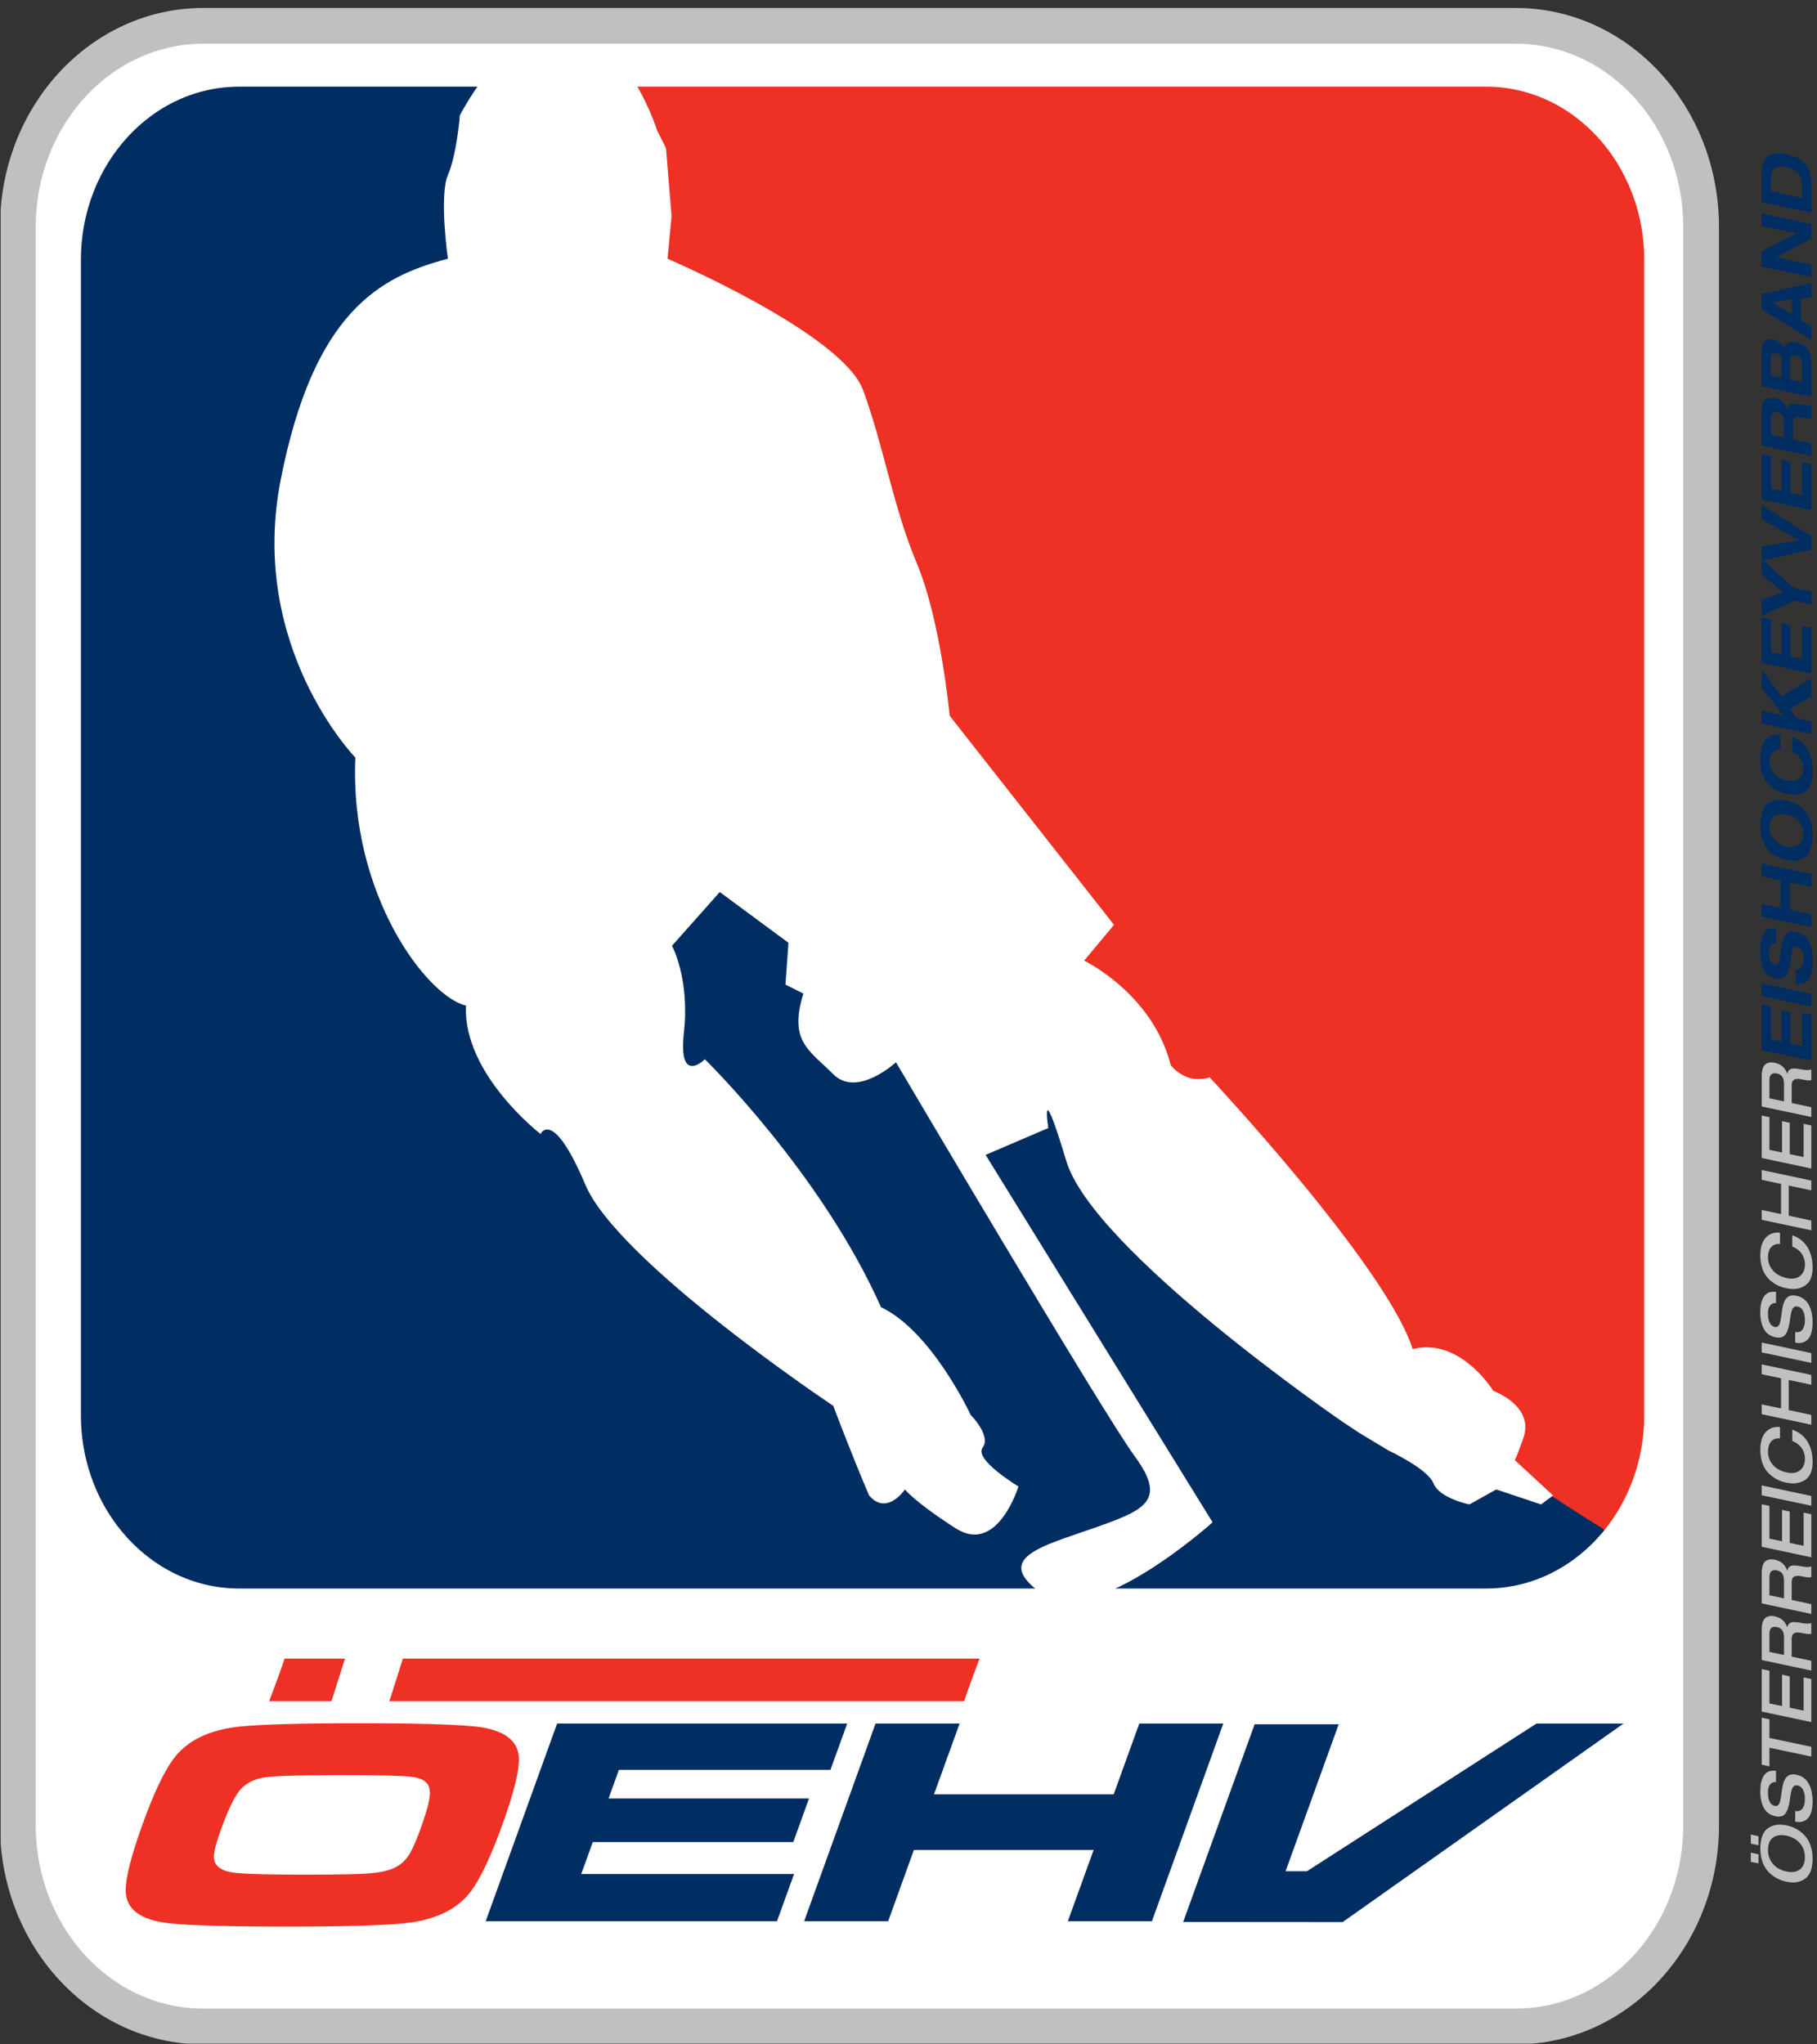
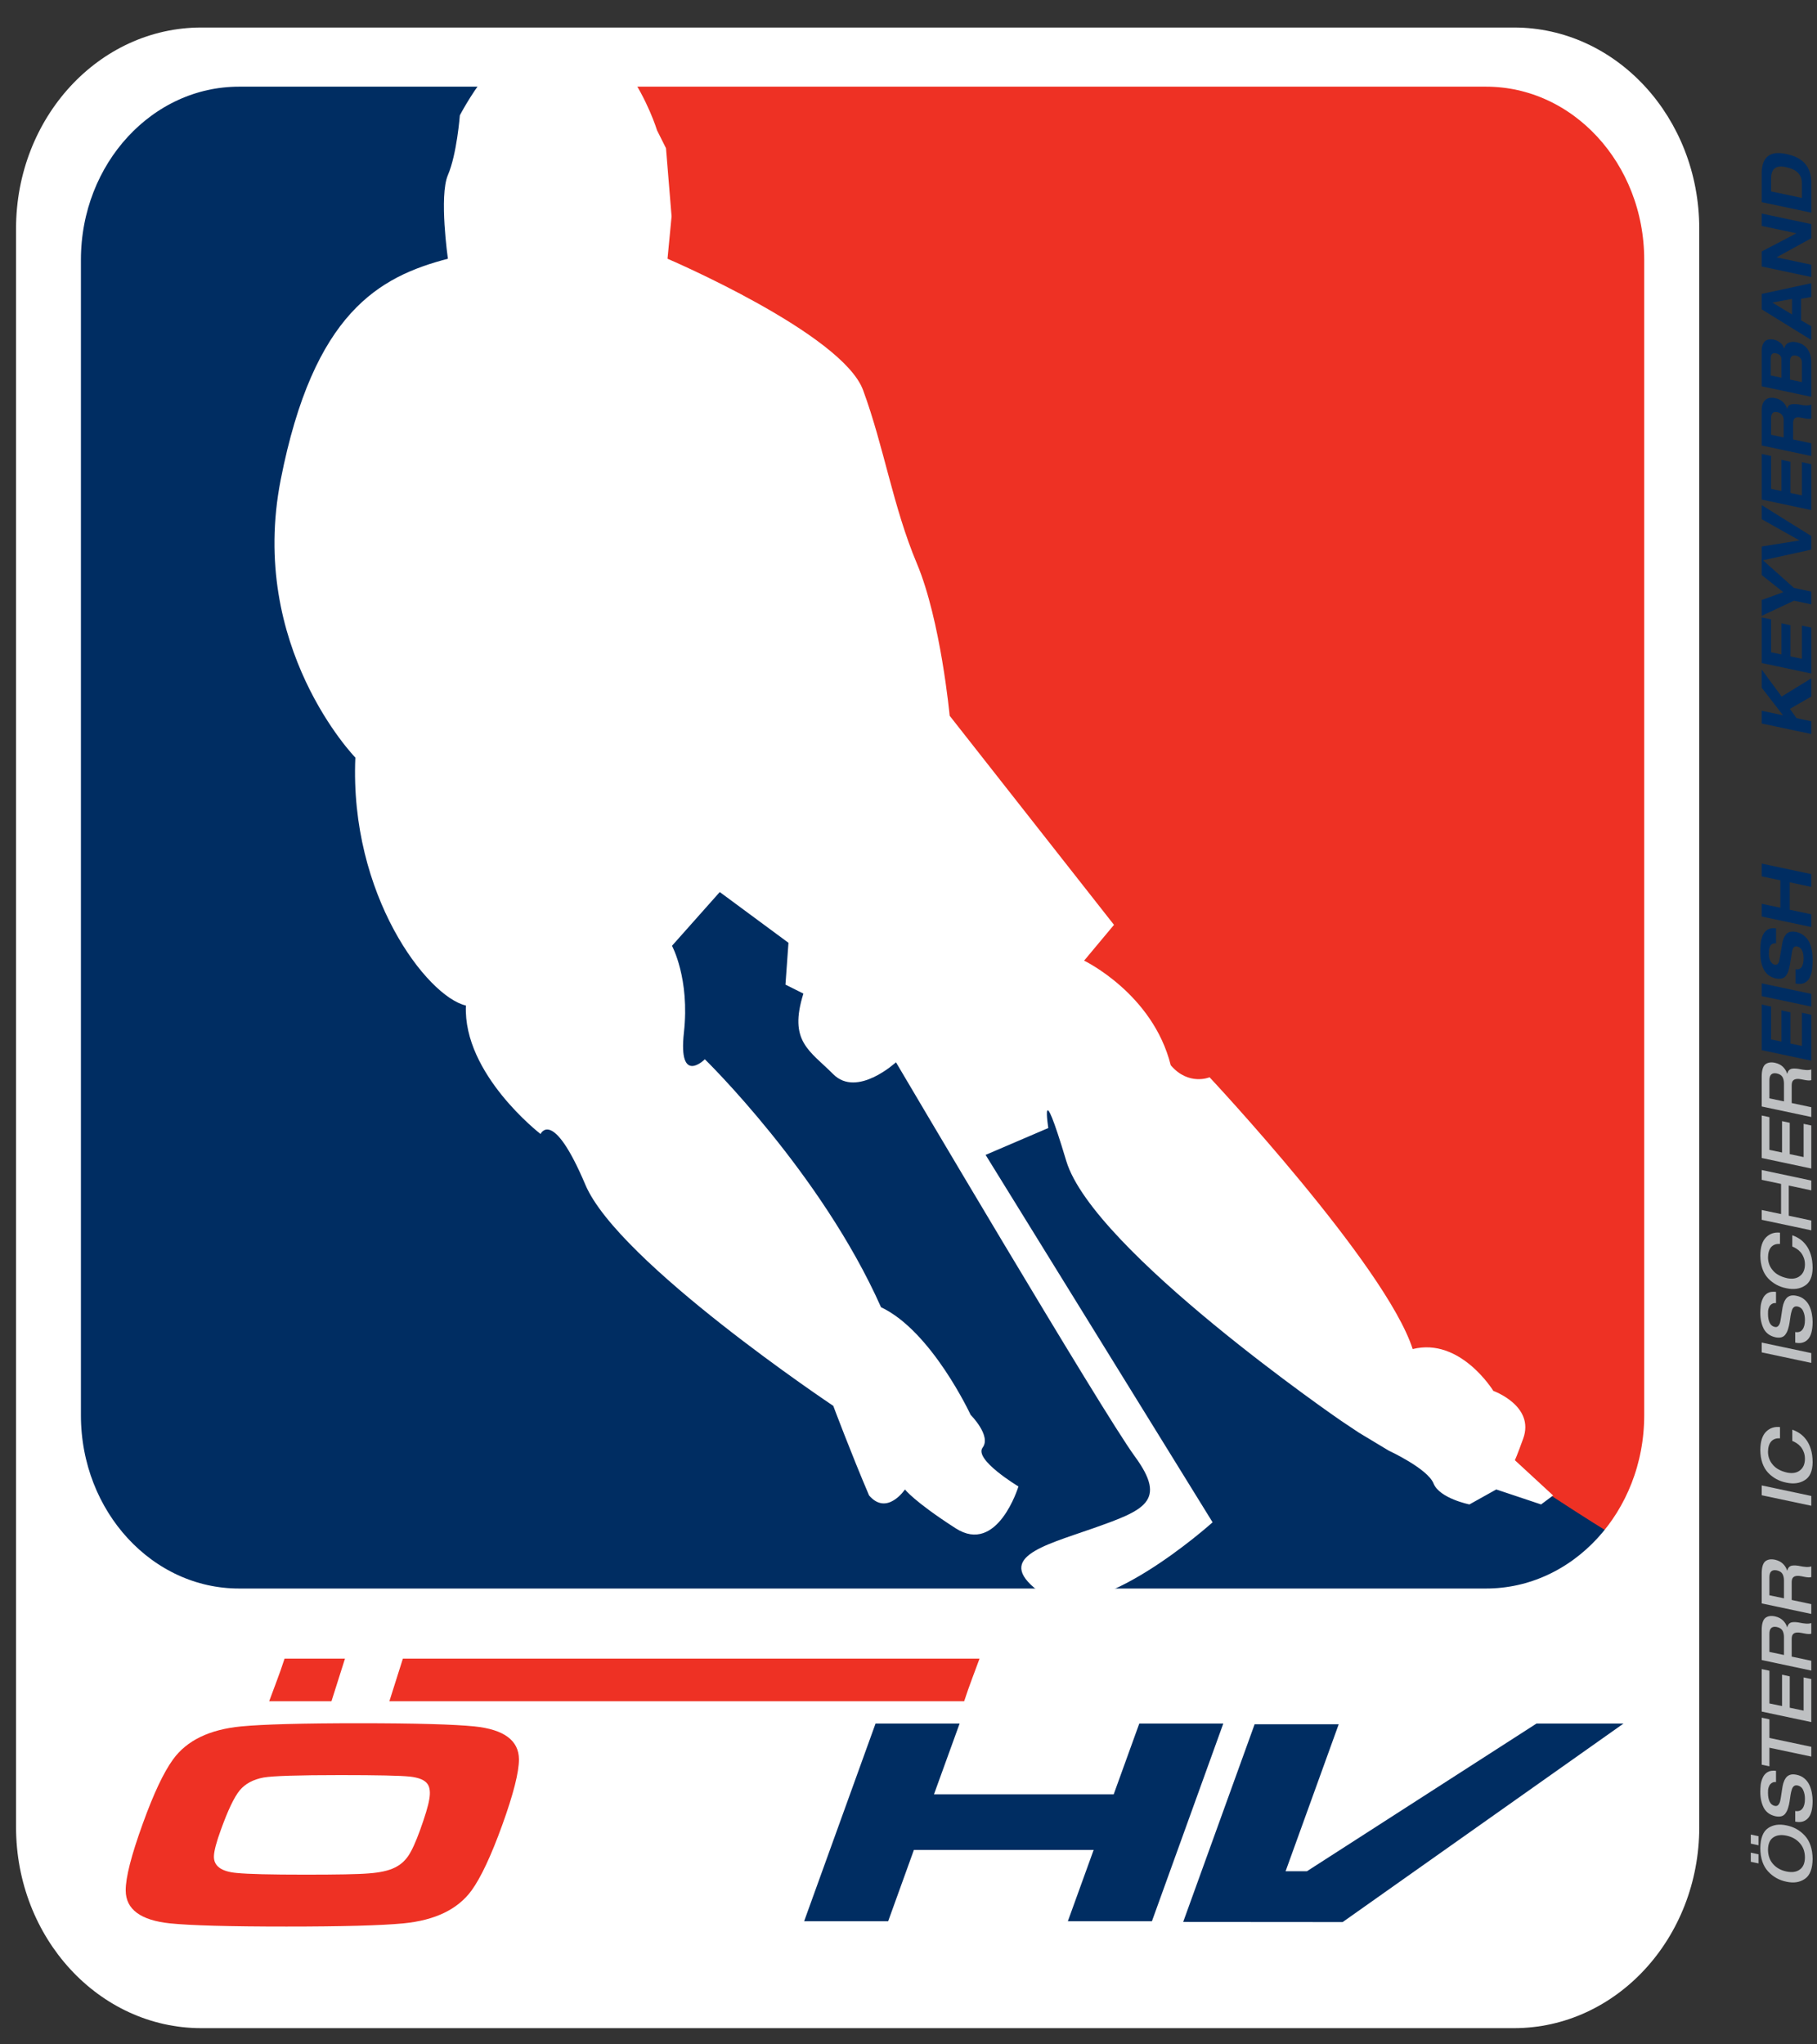
<svg xmlns="http://www.w3.org/2000/svg" xmlns:xlink="http://www.w3.org/1999/xlink" version="1.1" id="Layer_1" x="0px" y="0px" width="160px" height="180px" viewBox="0 0 160 180" enable-background="new 0 0 160 180" xml:space="preserve">
  <rect x="0" y="0" width="160" height="180" fill="#333333" stroke="none" />
  <path fill="#FFFFFF" d="M149.633,160.865c0,9.776-7.307,17.708-16.318,17.708H17.731c-9.012,0-16.318-7.932-16.318-17.708V20.131  c0-9.78,7.306-17.709,16.318-17.709h115.583c9.012,0,16.318,7.929,16.318,17.709V160.865" />
  <path fill="#002D62" d="M146.359,124.611c0,9.293-6.941,16.828-15.502,16.828H21.052c-8.563,0-15.502-7.535-15.502-16.828V22.877  c0-9.291,6.939-16.821,15.502-16.821h109.806c8.561,0,15.502,7.53,15.502,16.821V124.611" />
  <path fill="#EE3124" d="M142.655,135.524c2.216-2.911,3.548-6.643,3.548-10.708V23.078c0-9.29-6.943-16.822-15.504-16.822H50.164  c5.209,18.082,23.126,59.648,33.364,71.745c11.145,13.17,47.433,49.999,53.35,53.872  C139.532,133.611,141.398,134.769,142.655,135.524" />
  <path fill="#BEC0C2" d="M154.17,162.325v-0.8l0.679,0.146v0.8L154.17,162.325 M154.17,163.924v-0.805l0.679,0.146v0.803  L154.17,163.924z M159.615,163.669c-0.012,0.881-0.243,1.47-0.693,1.766c-0.44,0.302-0.978,0.384-1.611,0.245  c-0.636-0.127-1.174-0.428-1.614-0.901c-0.448-0.484-0.679-1.166-0.69-2.048c0.012-0.882,0.242-1.474,0.69-1.775  c0.44-0.295,0.979-0.374,1.614-0.236c0.634,0.125,1.171,0.424,1.611,0.897C159.372,162.103,159.604,162.787,159.615,163.669z   M158.937,163.536c-0.004-0.507-0.156-0.927-0.456-1.259c-0.292-0.333-0.684-0.552-1.172-0.655c-0.489-0.099-0.882-0.043-1.178,0.17  c-0.293,0.21-0.442,0.568-0.446,1.073c0.004,0.506,0.153,0.926,0.446,1.259c0.296,0.335,0.688,0.554,1.178,0.655  c0.488,0.104,0.88,0.047,1.172-0.169C158.78,164.399,158.933,164.041,158.937,163.536z" />
  <path fill="#BEC0C2" d="M156.354,159.917c-0.485-0.104-0.832-0.353-1.044-0.747c-0.202-0.396-0.304-0.869-0.304-1.413  c0-0.176,0.012-0.377,0.036-0.604c0.027-0.218,0.086-0.427,0.176-0.628c0.089-0.205,0.228-0.367,0.414-0.488  c0.189-0.119,0.441-0.16,0.758-0.122v0.993c-0.181-0.03-0.341,0.025-0.483,0.168c-0.069,0.068-0.125,0.167-0.168,0.295  c-0.02,0.06-0.035,0.132-0.048,0.215c-0.004,0.084-0.006,0.176-0.006,0.276c0,0.309,0.047,0.562,0.141,0.762  c0.099,0.209,0.251,0.336,0.458,0.38c0.128,0.026,0.227-0.001,0.297-0.081c0.074-0.072,0.131-0.179,0.17-0.319  c0.032-0.142,0.062-0.303,0.087-0.482c0.028-0.178,0.057-0.363,0.084-0.555c0.026-0.198,0.063-0.384,0.111-0.559  c0.054-0.174,0.125-0.326,0.215-0.457c0.09-0.13,0.211-0.224,0.362-0.277c0.154-0.059,0.35-0.062,0.587-0.013  c0.277,0.059,0.508,0.166,0.691,0.324c0.189,0.16,0.337,0.354,0.443,0.578c0.102,0.217,0.173,0.449,0.216,0.694  c0.045,0.246,0.068,0.483,0.068,0.713c-0.004,0.744-0.146,1.256-0.424,1.535c-0.273,0.285-0.643,0.38-1.109,0.281v-0.933  c0.286,0.046,0.499-0.027,0.639-0.22c0.144-0.188,0.216-0.467,0.216-0.834c0.004-0.283-0.045-0.54-0.147-0.77  c-0.096-0.229-0.262-0.37-0.497-0.423c-0.14-0.028-0.251-0.007-0.333,0.064c-0.081,0.064-0.143,0.169-0.183,0.311  c-0.046,0.136-0.083,0.294-0.11,0.473c-0.024,0.18-0.051,0.363-0.081,0.557c-0.028,0.189-0.069,0.371-0.123,0.542  c-0.048,0.174-0.116,0.328-0.207,0.459C157.088,159.9,156.787,160.001,156.354,159.917" />
  <polyline fill="#BEC0C2" points="155.81,153.882 155.81,155.523 155.131,155.376 155.131,151.236 155.81,151.382 155.81,153.021   159.498,153.801 159.498,154.662 155.81,153.882 " />
  <polyline fill="#BEC0C2" points="155.131,150.699 155.131,146.958 155.81,147.102 155.81,149.982 156.921,150.215 156.921,147.452   157.599,147.599 157.599,150.359 158.819,150.616 158.819,147.691 159.498,147.835 159.498,151.625 155.131,150.699 " />
  <path fill="#BEC0C2" d="M155.131,146.162v-2.664c0.004-0.529,0.113-0.88,0.329-1.053c0.221-0.162,0.507-0.203,0.857-0.124  c0.281,0.064,0.51,0.182,0.685,0.352c0.176,0.173,0.298,0.373,0.368,0.602l0.012,0.003c0.057-0.245,0.188-0.392,0.397-0.438  c0.203-0.038,0.464-0.021,0.784,0.049c0.112,0.024,0.263,0.046,0.45,0.063c0.09,0.007,0.176,0.007,0.258,0  c0.085-0.006,0.161-0.022,0.227-0.048v0.938c-0.121,0.048-0.342,0.038-0.661-0.03c-0.159-0.032-0.305-0.059-0.435-0.073  c-0.131-0.011-0.244,0.001-0.338,0.031c-0.094,0.034-0.167,0.094-0.221,0.178c-0.049,0.089-0.072,0.218-0.072,0.385v1.526  l1.727,0.367v0.863L155.131,146.162 M157.093,144.156c0-0.252-0.048-0.455-0.145-0.609c-0.095-0.146-0.262-0.246-0.503-0.297  c-0.432-0.078-0.644,0.135-0.636,0.637v1.56l1.283,0.268V144.156z" />
  <path fill="#BEC0C2" d="M155.131,141.175v-2.664c0.004-0.528,0.113-0.881,0.329-1.054c0.221-0.162,0.507-0.203,0.857-0.124  c0.281,0.065,0.51,0.183,0.685,0.353c0.176,0.174,0.298,0.374,0.368,0.601l0.012,0.003c0.057-0.245,0.188-0.39,0.397-0.437  c0.203-0.038,0.464-0.022,0.784,0.049c0.112,0.023,0.263,0.046,0.45,0.062c0.09,0.008,0.176,0.008,0.258,0  c0.085-0.006,0.161-0.021,0.227-0.048v0.94c-0.121,0.048-0.342,0.037-0.661-0.03c-0.159-0.035-0.305-0.06-0.435-0.075  c-0.131-0.01-0.244,0.001-0.338,0.033c-0.094,0.034-0.167,0.092-0.221,0.176c-0.049,0.09-0.072,0.218-0.072,0.386v1.525l1.727,0.369  v0.862L155.131,141.175 M157.093,139.169c0-0.254-0.048-0.456-0.145-0.609c-0.095-0.146-0.262-0.245-0.503-0.297  c-0.432-0.078-0.644,0.136-0.636,0.638v1.558l1.283,0.269V139.169z" />
-   <polyline fill="#BEC0C2" points="155.131,136.188 155.131,132.448 155.81,132.591 155.81,135.471 156.921,135.704 156.921,132.941   157.599,133.088 157.599,135.848 158.819,136.105 158.819,133.181 159.498,133.324 159.498,137.115 155.131,136.188 " />
  <polyline fill="#BEC0C2" points="155.131,131.652 155.131,130.788 159.498,131.715 159.498,132.578 155.131,131.652 " />
  <path fill="#BEC0C2" d="M156.739,126.641c-0.335-0.021-0.595,0.072-0.778,0.281c-0.18,0.212-0.272,0.513-0.276,0.904  c0,0.428,0.142,0.809,0.423,1.141c0.281,0.337,0.709,0.568,1.282,0.694c0.462,0.088,0.831,0.021,1.109-0.2  c0.287-0.218,0.434-0.554,0.438-1.01c0-0.24-0.039-0.45-0.117-0.628c-0.069-0.181-0.16-0.332-0.27-0.458  c-0.116-0.129-0.239-0.235-0.369-0.314c-0.128-0.08-0.246-0.14-0.356-0.18v-0.992c0.218,0.073,0.432,0.18,0.643,0.32  c0.21,0.137,0.402,0.323,0.577,0.556c0.17,0.223,0.307,0.499,0.41,0.828c0.104,0.333,0.157,0.724,0.161,1.172  c-0.012,0.775-0.243,1.297-0.693,1.568c-0.44,0.28-0.978,0.354-1.611,0.221c-0.636-0.124-1.174-0.413-1.614-0.869  c-0.448-0.48-0.679-1.15-0.69-2.008c0.008-0.752,0.179-1.29,0.514-1.615c0.328-0.321,0.734-0.457,1.22-0.402V126.641" />
-   <polyline fill="#BEC0C2" points="155.131,124.515 155.131,123.652 156.835,124.01 156.835,121.357 155.131,120.995 155.131,120.131   159.498,121.058 159.498,121.922 157.513,121.5 157.513,124.157 159.498,124.578 159.498,125.442 155.131,124.515 " />
  <polyline fill="#BEC0C2" points="155.131,119.073 155.131,118.209 159.498,119.136 159.498,119.999 155.131,119.073 " />
  <path fill="#BEC0C2" d="M156.354,117.746c-0.485-0.104-0.832-0.354-1.044-0.747c-0.202-0.398-0.304-0.869-0.304-1.413  c0-0.176,0.012-0.377,0.036-0.604c0.027-0.218,0.086-0.427,0.176-0.627c0.089-0.206,0.228-0.368,0.414-0.488  c0.189-0.12,0.441-0.161,0.758-0.123v0.993c-0.181-0.03-0.341,0.025-0.483,0.168c-0.069,0.068-0.125,0.168-0.168,0.296  c-0.02,0.059-0.035,0.131-0.048,0.214c-0.004,0.084-0.006,0.176-0.006,0.276c0,0.308,0.047,0.562,0.141,0.762  c0.099,0.209,0.251,0.336,0.458,0.38c0.128,0.026,0.227-0.001,0.297-0.081c0.074-0.072,0.131-0.178,0.17-0.319  c0.032-0.142,0.062-0.303,0.087-0.481c0.028-0.179,0.057-0.364,0.084-0.555c0.026-0.198,0.063-0.385,0.111-0.56  c0.054-0.174,0.125-0.326,0.215-0.457c0.09-0.13,0.211-0.222,0.362-0.279c0.154-0.057,0.35-0.061,0.587-0.011  c0.277,0.059,0.508,0.166,0.691,0.325c0.189,0.159,0.337,0.352,0.443,0.578c0.102,0.216,0.173,0.448,0.216,0.692  c0.045,0.247,0.068,0.485,0.068,0.714c-0.004,0.743-0.146,1.256-0.424,1.534c-0.273,0.286-0.643,0.381-1.109,0.282v-0.932  c0.286,0.045,0.499-0.028,0.639-0.221c0.144-0.188,0.216-0.467,0.216-0.833c0.004-0.284-0.045-0.541-0.147-0.771  c-0.096-0.229-0.262-0.37-0.497-0.423c-0.14-0.028-0.251-0.006-0.333,0.063c-0.081,0.065-0.143,0.169-0.183,0.312  c-0.046,0.136-0.083,0.294-0.11,0.473c-0.024,0.18-0.051,0.364-0.081,0.557c-0.028,0.189-0.069,0.37-0.123,0.542  c-0.048,0.175-0.116,0.327-0.207,0.458C157.088,117.729,156.787,117.83,156.354,117.746" />
  <path fill="#BEC0C2" d="M156.739,109.526c-0.335-0.022-0.595,0.071-0.778,0.28c-0.18,0.212-0.272,0.514-0.276,0.903  c0,0.429,0.142,0.81,0.423,1.142c0.281,0.338,0.709,0.568,1.282,0.694c0.462,0.088,0.831,0.022,1.109-0.2  c0.287-0.218,0.434-0.555,0.438-1.011c0-0.239-0.039-0.449-0.117-0.628c-0.069-0.179-0.16-0.332-0.27-0.458  c-0.116-0.129-0.239-0.234-0.369-0.313c-0.128-0.079-0.246-0.14-0.356-0.18v-0.992c0.218,0.073,0.432,0.181,0.643,0.319  c0.21,0.138,0.402,0.324,0.577,0.557c0.17,0.224,0.307,0.499,0.41,0.828c0.104,0.333,0.157,0.725,0.161,1.172  c-0.012,0.774-0.243,1.297-0.693,1.567c-0.44,0.282-0.978,0.356-1.611,0.222c-0.636-0.124-1.174-0.413-1.614-0.869  c-0.448-0.481-0.679-1.15-0.69-2.008c0.008-0.752,0.179-1.29,0.514-1.615c0.328-0.321,0.734-0.456,1.22-0.402V109.526" />
  <polyline fill="#BEC0C2" points="155.131,107.4 155.131,106.536 156.835,106.895 156.835,104.242 155.131,103.88 155.131,103.016   159.498,103.943 159.498,104.807 157.513,104.385 157.513,107.041 159.498,107.463 159.498,108.326 155.131,107.4 " />
  <polyline fill="#BEC0C2" points="155.131,101.958 155.131,98.218 155.81,98.362 155.81,101.242 156.921,101.475 156.921,98.712   157.599,98.859 157.599,101.618 158.819,101.875 158.819,98.951 159.498,99.095 159.498,102.885 155.131,101.958 " />
  <path fill="#BEC0C2" d="M155.131,97.422v-2.664c0.004-0.529,0.113-0.881,0.329-1.054c0.221-0.162,0.507-0.203,0.857-0.124  c0.281,0.066,0.51,0.183,0.685,0.353c0.176,0.174,0.298,0.373,0.368,0.602l0.012,0.002c0.057-0.245,0.188-0.39,0.397-0.438  c0.203-0.038,0.464-0.021,0.784,0.05c0.112,0.023,0.263,0.046,0.45,0.062c0.09,0.008,0.176,0.008,0.258,0  c0.085-0.006,0.161-0.021,0.227-0.048v0.939c-0.121,0.049-0.342,0.038-0.661-0.029c-0.159-0.034-0.305-0.06-0.435-0.075  c-0.131-0.009-0.244,0.001-0.338,0.033c-0.094,0.034-0.167,0.092-0.221,0.176c-0.049,0.09-0.072,0.219-0.072,0.386v1.526  l1.727,0.368v0.862L155.131,97.422 M157.093,95.415c0-0.252-0.048-0.455-0.145-0.608c-0.095-0.146-0.262-0.246-0.503-0.297  c-0.432-0.078-0.644,0.135-0.636,0.638v1.558l1.283,0.269V95.415z" />
  <polyline fill="#002D62" points="155.131,92.463 155.131,88.449 155.958,88.624 155.958,91.519 156.866,91.71 156.866,88.962   157.661,89.133 157.661,91.881 158.671,92.093 158.671,89.172 159.498,89.348 159.498,93.39 155.131,92.463 " />
  <polyline fill="#002D62" points="155.131,87.703 155.131,86.582 159.498,87.509 159.498,88.629 155.131,87.703 " />
  <path fill="#002D62" d="M156.393,83.059c-0.146-0.015-0.259,0.005-0.34,0.057c-0.086,0.051-0.149,0.126-0.191,0.223  c-0.04,0.096-0.068,0.202-0.086,0.318c-0.009,0.122-0.013,0.243-0.013,0.365c0.004,0.249,0.054,0.455,0.149,0.618  c0.094,0.168,0.216,0.268,0.365,0.3c0.115,0.023,0.205-0.003,0.269-0.081c0.069-0.07,0.116-0.176,0.141-0.32l0.239-1.385  c0.053-0.382,0.172-0.68,0.355-0.893c0.188-0.216,0.477-0.285,0.869-0.207c0.415,0.082,0.76,0.308,1.034,0.676  c0.279,0.388,0.423,0.99,0.431,1.809c0,0.259-0.016,0.521-0.048,0.786c-0.03,0.268-0.095,0.509-0.194,0.724  c-0.102,0.215-0.253,0.374-0.453,0.478c-0.201,0.107-0.47,0.132-0.805,0.072v-1.26c0.146,0.024,0.266,0.01,0.354-0.041  c0.094-0.044,0.165-0.114,0.215-0.213c0.094-0.205,0.139-0.442,0.135-0.709c0-0.28-0.045-0.511-0.135-0.694  c-0.085-0.183-0.222-0.296-0.409-0.339c-0.167-0.036-0.285,0.001-0.355,0.11c-0.069,0.107-0.118,0.274-0.146,0.5l-0.164,1.009  c-0.029,0.181-0.07,0.348-0.122,0.501c-0.049,0.163-0.119,0.305-0.209,0.424c-0.171,0.259-0.473,0.346-0.905,0.262  c-0.925-0.199-1.381-0.994-1.367-2.385c0-0.233,0.012-0.478,0.036-0.735c0.032-0.249,0.095-0.479,0.188-0.688  c0.094-0.211,0.232-0.376,0.418-0.493c0.188-0.11,0.436-0.145,0.744-0.104V83.059" />
  <polyline fill="#002D62" points="155.131,80.697 155.131,79.576 156.772,79.922 156.772,77.509 155.131,77.161 155.131,76.036   159.498,76.964 159.498,78.089 157.599,77.685 157.599,80.099 159.498,80.502 159.498,81.624 155.131,80.697 " />
  <g>
    <defs>
-       <rect id="SVGID_1_" x="0.06" y="0.701" width="159.555" height="179.239" />
-     </defs>
+       </defs>
    <clipPath id="SVGID_2_">
      <use xlink:href="#SVGID_1_" overflow="visible" />
    </clipPath>
    <path clip-path="url(#SVGID_2_)" fill="#002D62" d="M157.309,75.73c-0.234-0.044-0.485-0.127-0.752-0.248   c-0.262-0.12-0.509-0.293-0.743-0.518c-0.238-0.232-0.433-0.539-0.585-0.922c-0.144-0.37-0.219-0.836-0.223-1.398   c0.004-0.563,0.079-1.003,0.225-1.321c0.151-0.319,0.346-0.543,0.583-0.671c0.234-0.138,0.482-0.214,0.744-0.228   c0.267-0.002,0.518,0.022,0.753,0.072c0.233,0.048,0.48,0.125,0.741,0.233c0.262,0.121,0.513,0.299,0.753,0.533   c0.235,0.225,0.427,0.526,0.574,0.906c0.153,0.38,0.232,0.853,0.236,1.417c-0.004,0.561-0.083,0.995-0.236,1.304   c-0.147,0.32-0.339,0.549-0.574,0.686c-0.241,0.129-0.491,0.201-0.754,0.214C157.79,75.804,157.543,75.784,157.309,75.73    M157.309,74.537c0.168,0.036,0.338,0.046,0.51,0.03c0.176-0.016,0.335-0.065,0.479-0.147c0.317-0.15,0.48-0.483,0.491-1   c-0.011-0.524-0.174-0.93-0.491-1.217c-0.144-0.14-0.303-0.254-0.479-0.344c-0.172-0.078-0.342-0.135-0.51-0.17   c-0.358-0.08-0.691-0.045-0.995,0.105c-0.145,0.082-0.262,0.205-0.352,0.368c-0.082,0.168-0.125,0.383-0.129,0.647   c0.004,0.259,0.047,0.487,0.129,0.685c0.09,0.202,0.207,0.374,0.352,0.514C156.617,74.29,156.95,74.467,157.309,74.537z" />
-     <path clip-path="url(#SVGID_2_)" fill="#002D62" d="M156.776,65.979c-0.317-0.006-0.556,0.086-0.716,0.278   c-0.151,0.195-0.228,0.452-0.228,0.771c0.004,0.277,0.054,0.513,0.147,0.709c0.094,0.199,0.216,0.367,0.367,0.502   c0.152,0.13,0.312,0.23,0.479,0.302c0.166,0.076,0.326,0.131,0.481,0.164c0.152,0.031,0.312,0.043,0.479,0.038   c0.168-0.002,0.327-0.036,0.479-0.1c0.15-0.07,0.271-0.185,0.365-0.344c0.104-0.154,0.156-0.369,0.156-0.646   c0-0.299-0.078-0.583-0.233-0.852c-0.152-0.269-0.397-0.47-0.736-0.601v-1.292c0.632,0.215,1.089,0.586,1.372,1.109   c0.283,0.527,0.425,1.144,0.425,1.854c0.02,1.647-0.748,2.322-2.305,2.023c-1.559-0.343-2.326-1.343-2.305-3.001   c0-0.265,0.02-0.536,0.06-0.813c0.046-0.267,0.132-0.512,0.257-0.735c0.121-0.224,0.301-0.395,0.537-0.515   c0.237-0.121,0.543-0.165,0.917-0.131V65.979" />
+     <path clip-path="url(#SVGID_2_)" fill="#002D62" d="M156.776,65.979c-0.317-0.006-0.556,0.086-0.716,0.278   c-0.151,0.195-0.228,0.452-0.228,0.771c0.004,0.277,0.054,0.513,0.147,0.709c0.094,0.199,0.216,0.367,0.367,0.502   c0.152,0.13,0.312,0.23,0.479,0.302c0.166,0.076,0.326,0.131,0.481,0.164c0.152,0.031,0.312,0.043,0.479,0.038   c0.168-0.002,0.327-0.036,0.479-0.1c0.15-0.07,0.271-0.185,0.365-0.344c0.104-0.154,0.156-0.369,0.156-0.646   c0-0.299-0.078-0.583-0.233-0.852c-0.152-0.269-0.397-0.47-0.736-0.601v-1.292c0.632,0.215,1.089,0.586,1.372,1.109   c0.02,1.647-0.748,2.322-2.305,2.023c-1.559-0.343-2.326-1.343-2.305-3.001   c0-0.265,0.02-0.536,0.06-0.813c0.046-0.267,0.132-0.512,0.257-0.735c0.121-0.224,0.301-0.395,0.537-0.515   c0.237-0.121,0.543-0.165,0.917-0.131V65.979" />
  </g>
  <polyline fill="#002D62" points="155.131,60.551 155.131,58.952 156.886,61.331 159.498,59.726 159.498,61.328 157.61,62.414   158.201,63.233 159.498,63.508 159.498,64.629 155.131,63.702 155.131,62.581 157.008,62.979 155.131,60.551 " />
  <polyline fill="#002D62" points="155.131,58.377 155.131,54.362 155.958,54.538 155.958,57.433 156.866,57.624 156.866,54.876   157.661,55.047 157.661,57.794 158.671,58.007 158.671,55.085 159.498,55.262 159.498,59.304 155.131,58.377 " />
  <polyline fill="#002D62" points="157.976,52.889 155.131,54.222 155.131,52.829 157.032,52.14 155.131,50.627 155.131,49.231   157.974,51.767 159.498,52.09 159.498,53.211 157.976,52.889 " />
  <polyline fill="#002D62" points="155.131,49.354 155.131,48.117 158.46,47.585 155.131,45.712 155.131,44.474 159.498,47.197   159.498,48.391 155.131,49.354 " />
  <polyline fill="#002D62" points="155.131,43.986 155.131,39.971 155.958,40.147 155.958,43.041 156.866,43.233 156.866,40.485   157.661,40.656 157.661,43.403 158.671,43.616 158.671,40.695 159.498,40.871 159.498,44.912 155.131,43.986 " />
  <path fill="#002D62" d="M155.131,39.225v-3.05c0-0.291,0.038-0.518,0.113-0.681c0.082-0.165,0.185-0.281,0.309-0.35  c0.117-0.076,0.244-0.115,0.379-0.119c0.068-0.002,0.133-0.002,0.194,0c0.066,0.01,0.13,0.02,0.191,0.032  c0.526,0.108,0.877,0.418,1.053,0.932l0.012,0.003c0.02-0.13,0.068-0.228,0.146-0.293c0.082-0.06,0.182-0.098,0.299-0.114  c0.249-0.016,0.49,0.002,0.724,0.054c0.117,0.028,0.273,0.048,0.469,0.059c0.094,0,0.182-0.005,0.264-0.017  c0.085-0.009,0.157-0.031,0.215-0.066v1.234c-0.098,0.032-0.208,0.039-0.332,0.021c-0.117-0.008-0.286-0.036-0.505-0.084  c-0.155-0.032-0.284-0.045-0.386-0.039c-0.1,0.008-0.178,0.035-0.233,0.08c-0.102,0.094-0.15,0.233-0.146,0.419v1.445l1.602,0.341  v1.12L155.131,39.225 M157.069,38.515v-1.548c0.004-0.139-0.039-0.274-0.13-0.406c-0.087-0.133-0.23-0.223-0.432-0.271  c-0.111-0.022-0.203-0.023-0.277-0.003c-0.071,0.022-0.127,0.06-0.167,0.112c-0.07,0.114-0.105,0.247-0.105,0.399v1.484  L157.069,38.515z" />
  <path fill="#002D62" d="M155.131,34.011v-3.164c0-0.311,0.081-0.562,0.242-0.755c0.171-0.197,0.457-0.257,0.857-0.18  c0.172,0.037,0.341,0.118,0.509,0.245c0.171,0.125,0.294,0.299,0.367,0.523l0.013,0.003c0.052-0.245,0.178-0.413,0.379-0.502  c0.203-0.087,0.43-0.104,0.679-0.051c0.144,0.029,0.292,0.076,0.445,0.144c0.155,0.079,0.299,0.186,0.431,0.323  c0.13,0.138,0.235,0.314,0.316,0.527c0.086,0.221,0.129,0.491,0.129,0.81v3.004L155.131,34.011 M156.866,33.258v-1.613  c0.004-0.282-0.153-0.461-0.472-0.535c-0.141-0.03-0.254-0.014-0.34,0.047c-0.041,0.033-0.074,0.086-0.098,0.16  c-0.019,0.076-0.03,0.173-0.03,0.292v1.449L156.866,33.258z M158.671,33.641v-1.722c0-0.18-0.055-0.321-0.163-0.424  c-0.099-0.091-0.217-0.152-0.355-0.182c-0.35-0.073-0.526,0.097-0.53,0.511v1.596L158.671,33.641z" />
  <path fill="#002D62" d="M158.599,26.305v1.902l0.899,0.518v1.211l-4.367-2.699v-1.358l4.367-0.944v1.214L158.599,26.305   M156.067,26.638l1.736,1.052v-1.372L156.067,26.638z" />
  <polyline fill="#002D62" points="155.131,19.892 155.131,18.805 159.497,19.731 159.497,20.977 156.45,22.65 156.45,22.662   159.497,23.308 159.497,24.392 155.131,23.465 155.131,22.14 158.176,20.549 158.176,20.538 155.131,19.892 " />
  <path fill="#002D62" d="M155.131,17.799v-2.617c0.036-1.395,0.764-1.934,2.183-1.617c1.425,0.291,2.152,1.099,2.185,2.424v2.736  L155.131,17.799 M158.671,17.428v-1.3c0-0.75-0.467-1.22-1.399-1.41c-0.859-0.198-1.297,0.119-1.313,0.95v1.185L158.671,17.428z" />
  <g>
    <defs>
      <rect id="SVGID_3_" x="0.06" y="0.701" width="159.555" height="179.239" />
    </defs>
    <clipPath id="SVGID_4_">
      <use xlink:href="#SVGID_3_" overflow="visible" />
    </clipPath>
-     <path clip-path="url(#SVGID_4_)" fill="none" stroke="#BEC0C2" stroke-width="3.149" d="M149.795,160.718   c0,9.777-7.307,17.708-16.318,17.708H17.893c-9.012,0-16.318-7.931-16.318-17.708V19.985c0-9.781,7.306-17.709,16.318-17.709   h115.583c9.012,0,16.318,7.928,16.318,17.709V160.718z" />
  </g>
  <path fill="#EE3124" d="M31.615,151.725c4.977,0,8.37,0.098,10.174,0.281c2.598,0.268,3.895,1.237,3.908,2.893  c0.002,1.136-0.486,3.061-1.464,5.772c-0.981,2.714-1.886,4.644-2.712,5.784c-1.21,1.654-3.205,2.622-6,2.892  c-1.937,0.186-5.37,0.281-10.301,0.281c-5.027,0-8.447-0.096-10.246-0.281c-2.592-0.27-3.898-1.237-3.904-2.892  c-0.011-1.141,0.493-3.103,1.502-5.887c0.956-2.65,1.847-4.539,2.676-5.67c1.202-1.655,3.205-2.625,5.991-2.893  C23.167,151.822,26.624,151.725,31.615,151.725 M29.984,156.292c-3.713,0-5.963,0.073-6.767,0.211  c-0.927,0.173-1.627,0.554-2.11,1.134c-0.48,0.583-1.037,1.746-1.662,3.486c-0.384,1.052-0.586,1.813-0.607,2.286  c-0.037,0.874,0.626,1.375,1.996,1.499c1.005,0.101,3.011,0.149,6.015,0.149c2.811,0,4.699-0.031,5.656-0.113  c0.955-0.071,1.709-0.236,2.252-0.504c0.489-0.235,0.886-0.579,1.199-1.04c0.312-0.46,0.651-1.214,1.03-2.253  c0.445-1.237,0.721-2.145,0.814-2.723c0.103-0.583,0.056-1.016-0.127-1.309c-0.236-0.378-0.766-0.602-1.584-0.692  C35.263,156.337,33.234,156.292,29.984,156.292z" />
-   <polyline fill="#002D62" points="49.059,151.754 74.602,151.754 73.127,155.829 54.499,155.829 53.586,158.355 71.238,158.355   69.855,162.187 52.198,162.187 51.184,165.001 69.922,165.001 68.419,169.162 42.769,169.162 49.059,151.754 " />
  <polyline fill="#002D62" points="77.098,151.754 84.501,151.754 82.242,157.988 98.068,157.988 100.322,151.754 107.719,151.754   101.434,169.162 94.031,169.162 96.303,162.882 80.475,162.882 78.208,169.162 70.809,169.162 77.098,151.754 " />
  <polyline fill="#002D62" points="135.299,151.754 115.081,164.759 113.205,164.759 117.883,151.816 110.479,151.816   104.188,169.222 118.229,169.233 142.961,151.754 135.299,151.754 " />
  <g>
    <defs>
      <rect id="SVGID_5_" x="0.06" y="0.701" width="159.555" height="179.239" />
    </defs>
    <clipPath id="SVGID_6_">
      <use xlink:href="#SVGID_5_" overflow="visible" />
    </clipPath>
    <path clip-path="url(#SVGID_6_)" fill="none" stroke="#FFFFFF" stroke-width="3.149" d="M146.359,124.611   c0,9.293-6.941,16.828-15.502,16.828H21.054c-8.563,0-15.503-7.535-15.503-16.828V22.877c0-9.291,6.94-16.821,15.503-16.821   h109.803c8.561,0,15.502,7.53,15.502,16.821V124.611z" />
  </g>
  <path fill="#FFFFFF" d="M39.441,22.782c0,0-0.789-5.531,0-7.368c0.791-1.837,1.052-5.259,1.052-5.259s3.685-7.097,6.05-5.261  c0.246,0.072,0.485,0.289,0.707,0.204c1.241-0.468,4.293,0.324,4.293,0.324s1.84-1.844,3.682,0.787  c1.838,2.631,2.629,5.26,2.629,5.26l0.791,1.578l0.492,6.005l-0.357,3.73c0,0,15.378,6.574,17.222,11.571  c1.84,4.999,2.634,10.261,4.73,15.25c2.107,5.007,2.893,13.418,2.893,13.418l14.47,18.409l-2.631,3.152c0,0,6.05,2.901,7.629,9.212  c1.576,1.839,3.419,1.057,3.419,1.057s15.518,16.562,17.886,23.931c4.202-1.056,7.101,3.682,7.101,3.682s3.682,1.316,2.626,4.21  c-1.048,2.889-0.788,1.838-0.788,1.838l3.425,3.16l-1.058,0.789l-3.947-1.319l-2.363,1.319c0,0-2.631-0.528-3.161-1.847  c-0.522-1.31-3.943-2.889-3.943-2.889l-2.628-1.582l-1.576-1.052c0,0-21.829-14.988-24.195-22.878  c-2.367-7.891-1.58-2.894-1.58-2.894l-5.522,2.366l19.989,32.35c0,0-10.521,9.466-14.99,6.316c-4.478-3.156-0.006-4.216,4.47-5.788  c4.47-1.579,6.574-2.368,3.68-6.318c-2.892-3.943-21.041-34.715-21.041-34.715s-3.42,3.159-5.523,1.051  c-2.104-2.107-3.944-2.888-2.629-7.098l-1.579-0.791l0.264-3.681l-6.05-4.469l-4.207,4.733c0,0,1.578,2.892,1.052,7.624  c-0.527,4.734,1.843,2.367,1.843,2.367s10.253,9.996,15.512,21.831c4.472,2.107,7.891,9.477,7.891,9.477s1.84,1.839,1.058,2.881  c-0.794,1.057,3.152,3.423,3.152,3.423s-1.84,6.053-5.525,3.687c-3.682-2.368-4.467-3.423-4.467-3.423s-1.582,2.366-3.159,0.53  c-1.579-3.688-3.155-7.892-3.155-7.892s-18.936-12.627-21.828-19.465c-2.894-6.836-3.946-4.469-3.946-4.469  s-6.84-5.265-6.574-11.311c-3.421-0.794-10.26-9.736-9.736-21.832c0,0-9.465-9.734-6.573-24.462  C27.608,27.517,33.394,24.359,39.441,22.782" />
  <path fill="#EE3124" d="M23.702,149.79h5.486l1.191-3.755h-5.32C24.606,147.442,24.155,148.54,23.702,149.79 M35.477,146.035  l-1.19,3.755h50.615c0.454-1.405,0.902-2.506,1.354-3.755H35.477z" />
</svg>